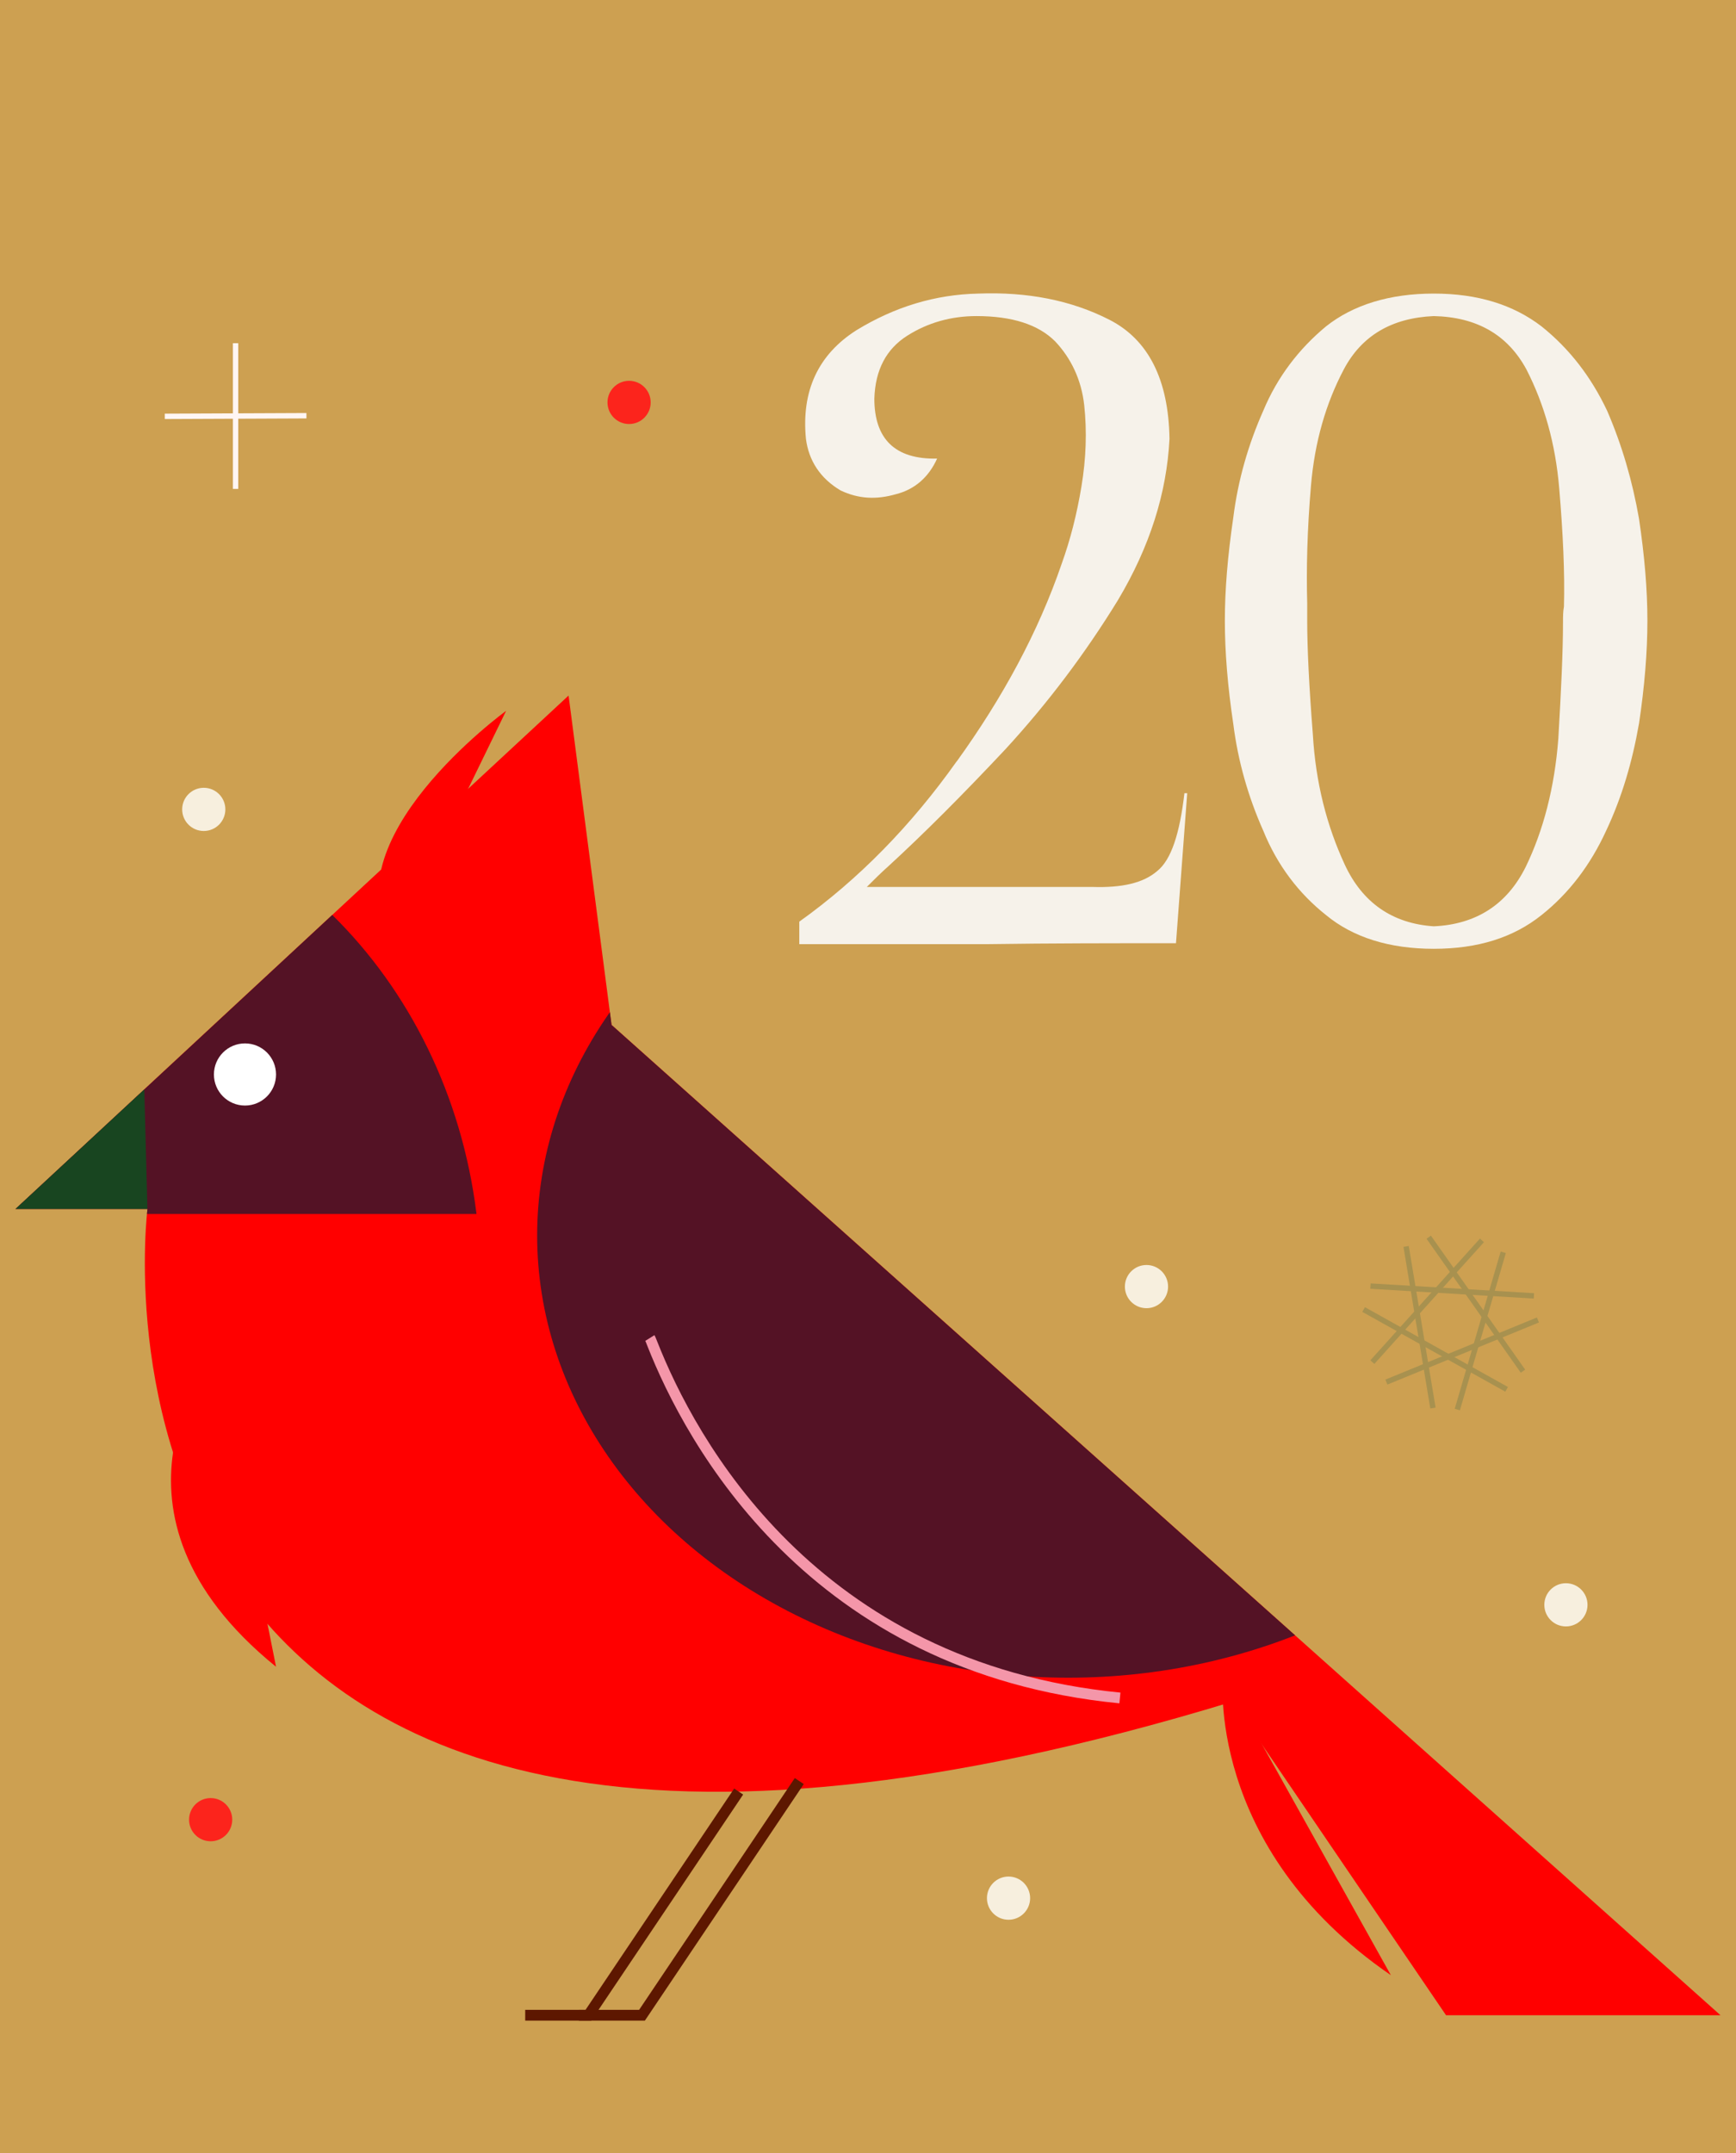
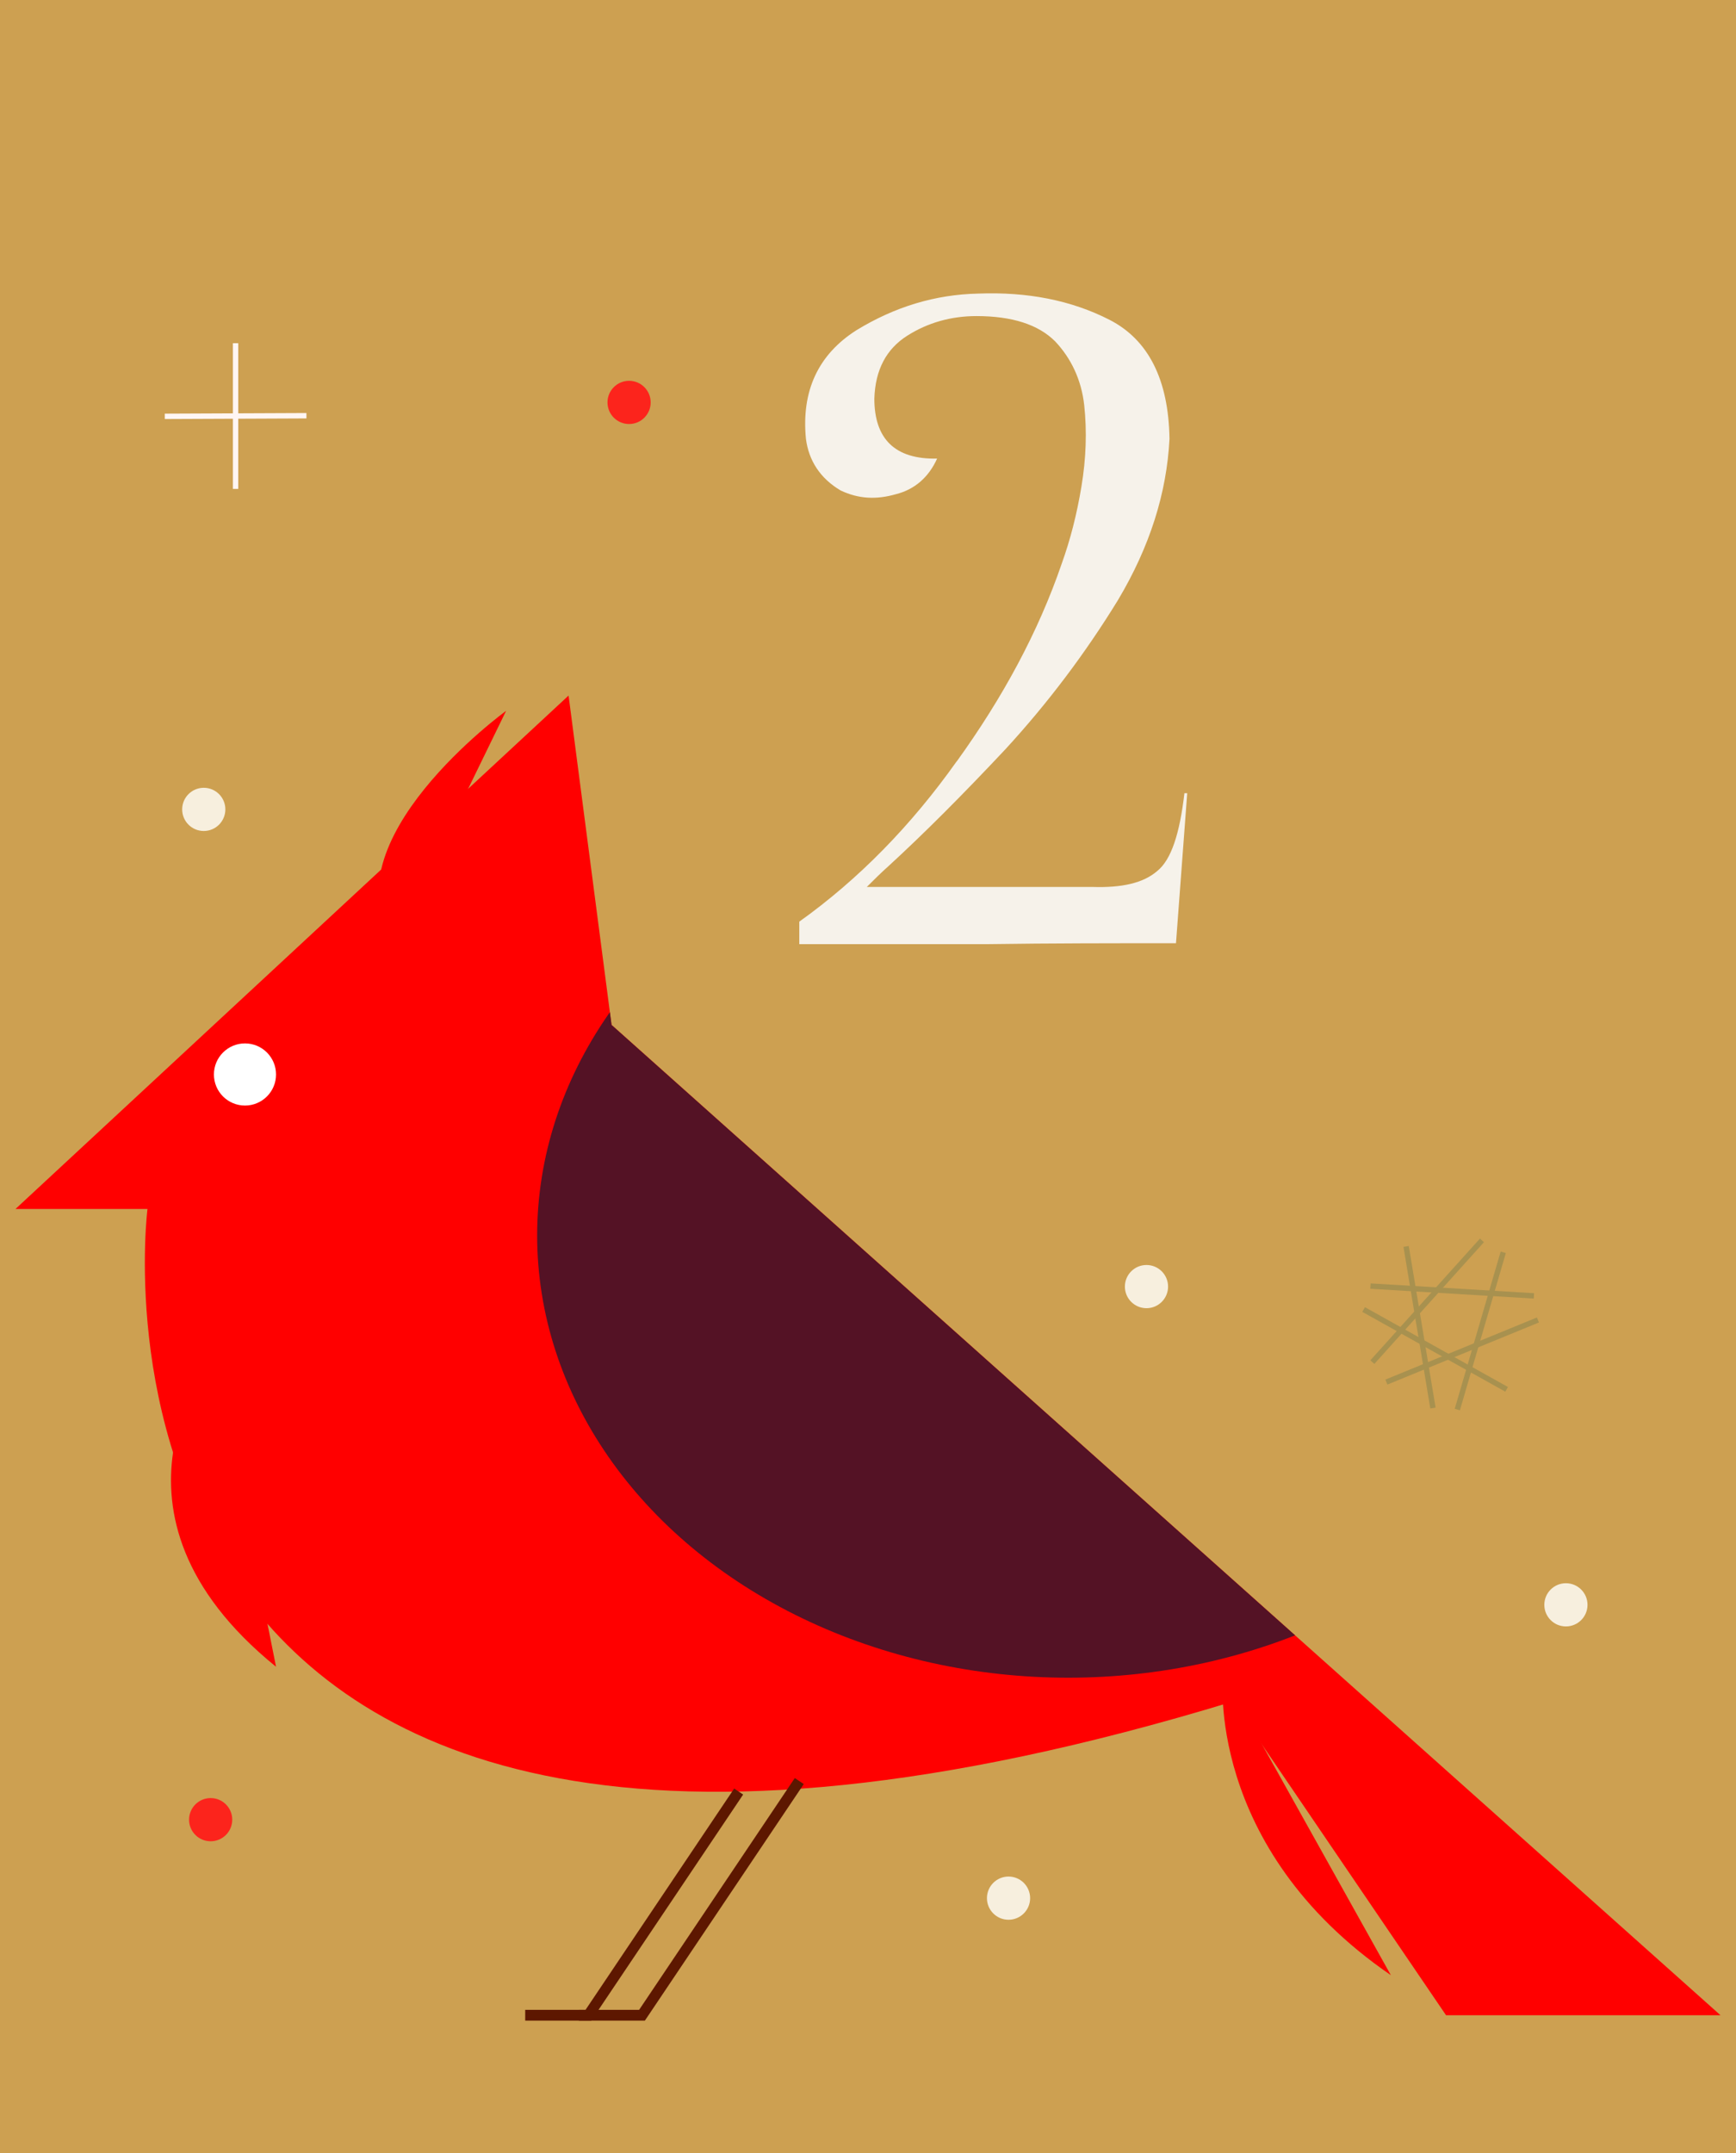
<svg xmlns="http://www.w3.org/2000/svg" id="Layer_1" data-name="Layer 1" viewBox="0 0 484 600">
  <defs>
    <style>
      .cls-1 {
        fill: #541225;
      }

      .cls-2 {
        fill: #fff6f3;
      }

      .cls-3 {
        fill: none;
        stroke: #a8914f;
        stroke-miterlimit: 10;
        stroke-width: 1.5px;
      }

      .cls-4 {
        fill: #5d1700;
      }

      .cls-5 {
        fill: #cda051;
      }

      .cls-6 {
        fill: #184520;
      }

      .cls-7 {
        fill: #fff;
      }

      .cls-8 {
        fill: red;
      }

      .cls-9 {
        fill: #fc241c;
      }

      .cls-10 {
        fill: #f496a9;
      }

      .cls-11 {
        fill: #f7efde;
      }

      .cls-12 {
        clip-path: url(#clippath);
      }

      .cls-13 {
        fill: #f6f2ea;
      }
    </style>
    <clipPath id="clippath">
      <path class="cls-8" d="M479.68,561.58L170.5,285.61l-11.98-91.78L4.32,336.9h36.8s-30.6,238.79,302.57,137.27l59.47,87.41h76.53Z" />
    </clipPath>
  </defs>
  <rect class="cls-5" x="-13.94" width="511.87" height="600" />
  <g>
    <g>
      <line class="cls-3" x1="420.05" y1="387.16" x2="380.18" y2="364.92" />
      <line class="cls-3" x1="399.51" y1="392.38" x2="392.03" y2="347.34" />
      <line class="cls-3" x1="382.61" y1="379.58" x2="413.17" y2="345.65" />
      <line class="cls-3" x1="382.09" y1="358.39" x2="427.66" y2="361.12" />
-       <line class="cls-3" x1="398.33" y1="344.76" x2="424.61" y2="382.1" />
      <line class="cls-3" x1="419.11" y1="348.97" x2="406.3" y2="392.79" />
      <line class="cls-3" x1="428.78" y1="367.83" x2="386.53" y2="385.14" />
    </g>
    <g>
      <g>
        <path class="cls-8" d="M479.68,561.58L170.5,285.61l-11.98-91.78L4.32,336.9h36.8s-30.6,238.79,302.57,137.27l59.47,87.41h76.53Z" />
        <g class="cls-12">
          <ellipse class="cls-1" cx="297.83" cy="344.3" rx="148.07" ry="123.22" />
-           <path class="cls-1" d="M132.85,338.29c-8.14-66.2-59.11-117.21-120.79-117.21s-112.65,51.01-120.79,117.21h241.58Z" />
-           <polygon class="cls-6" points="39.11 261.43 41.11 336.9 -6.28 368.44 -4.92 266.51 39.11 261.43" />
        </g>
      </g>
      <polygon class="cls-4" points="164.85 563.08 146.43 563.08 146.43 560.07 163.25 560.07 204.69 498.4 207.19 500.08 164.85 563.08" />
      <polygon class="cls-4" points="179.79 563.08 161.38 563.08 161.38 560.07 178.19 560.07 221.59 495.48 224.09 497.16 179.79 563.08" />
    </g>
    <circle class="cls-7" cx="68.3" cy="299.42" r="8.66" />
    <path class="cls-8" d="M59.65,377.71s-36.21,43.38,17.31,86.76" />
    <path class="cls-8" d="M141.1,198.09s-50.14,36.42-31.42,64.49" />
    <path class="cls-8" d="M340.98,466.63s-5.35,47.98,46.8,83.79" />
-     <path class="cls-10" d="M312.09,474.66c-86.73-8.5-120.93-72.49-131.61-99.61-.29-.73-.47-1.21-.57-1.4l2.55-1.59c.17.26.31.61.82,1.89,10.48,26.6,44.02,89.38,129.1,97.72l-.29,2.99Z" />
    <circle class="cls-11" cx="56.81" cy="225.55" r="6.02" />
    <circle class="cls-11" cx="319.64" cy="358.53" r="6.02" />
    <circle class="cls-11" cx="436.58" cy="447.21" r="6.02" />
    <circle class="cls-9" cx="58.73" cy="507.08" r="6.02" />
    <circle class="cls-11" cx="281.18" cy="528.95" r="6.02" />
  </g>
  <g>
    <path class="cls-13" d="M266.76,212.16c12.8-17.76,22.73-36.05,29.26-55.12,2.35-6.53,4.18-13.58,5.48-21.42,1.31-7.84,1.57-15.41.78-22.73-.78-7.05-3.66-13.06-8.1-17.76-4.7-4.7-12.02-7.05-21.94-7.05-7.05,0-13.58,1.83-19.33,5.49-5.75,3.66-8.88,9.4-9.14,17.5,0,11.23,5.74,16.98,17.5,16.72-2.35,5.22-6.27,8.62-11.5,9.93-5.48,1.57-10.45,1.31-15.41-1.05-5.74-3.4-8.88-8.36-9.66-14.37-1.31-13.32,3.4-23.51,14.11-30.3,10.71-6.53,21.94-9.93,33.96-10.19,13.58-.52,25.86,1.83,36.57,7.31,10.71,5.49,16.46,16.46,16.72,33.18-.78,15.15-5.49,30.04-14.37,44.93-9.14,14.89-19.59,28.74-31.35,41.53-12.02,12.8-22.73,23.51-32.4,32.39-2.35,2.09-4.44,4.18-6.27,6.01h62.95c8.1.26,14.11-1.05,18.02-4.44,3.92-3.13,6.27-10.45,7.58-21.68h.78l-3.13,41.8c-17.5,0-35,0-52.51.26h-52.51v-6.27c16.46-11.76,31.09-26.65,43.88-44.67Z" />
-     <path class="cls-13" d="M456.94,201.71c-1.83,10.45-4.7,20.38-9.14,29.78-4.44,9.67-10.45,17.5-18.02,23.51-7.84,6.27-17.76,9.4-30.04,9.4s-22.47-3.14-30.04-9.4c-7.58-6.01-13.58-13.84-17.5-23.51-4.18-9.4-7.05-19.33-8.36-29.78-1.57-10.45-2.35-20.11-2.35-28.73s.78-18.02,2.35-28.74c1.31-10.45,4.18-20.37,8.36-29.78,3.92-9.4,9.93-17.24,17.5-23.51,7.57-6.01,17.76-9.14,30.04-9.14s22.21,3.13,30.04,9.14c7.84,6.27,13.84,14.11,18.29,23.51,4.18,9.67,7.05,19.59,8.88,30.04,1.56,10.45,2.35,19.85,2.35,28.47s-.78,18.29-2.35,28.73ZM425.32,241.68c4.96-10.19,8.1-22.21,9.14-35.79.78-13.32,1.31-24.29,1.31-32.65,0-1.31,0-2.87.26-4.18.26-9.4-.26-20.37-1.31-32.91-1.05-12.54-4.18-23.51-9.14-33.18-5.22-9.67-13.84-14.63-25.86-14.89-11.75.52-20.12,5.49-25.08,14.89-4.96,9.4-8.1,20.12-9.14,32.39-1.05,12.28-1.31,23.25-1.05,32.65v4.96c0,7.58.52,18.29,1.57,31.61.78,13.58,3.92,25.6,8.88,36.31,4.96,10.71,13.33,16.46,24.82,17.24,11.75-.52,20.38-6.01,25.6-16.46Z" />
  </g>
  <circle class="cls-9" cx="175.39" cy="112.14" r="6.02" />
  <g>
    <rect class="cls-2" x="64.93" y="95.64" width="1.5" height="40.6" />
    <rect class="cls-2" x="45.94" y="115.19" width="39.49" height="1.5" transform="translate(-.5 .28) rotate(-.25)" />
  </g>
</svg>